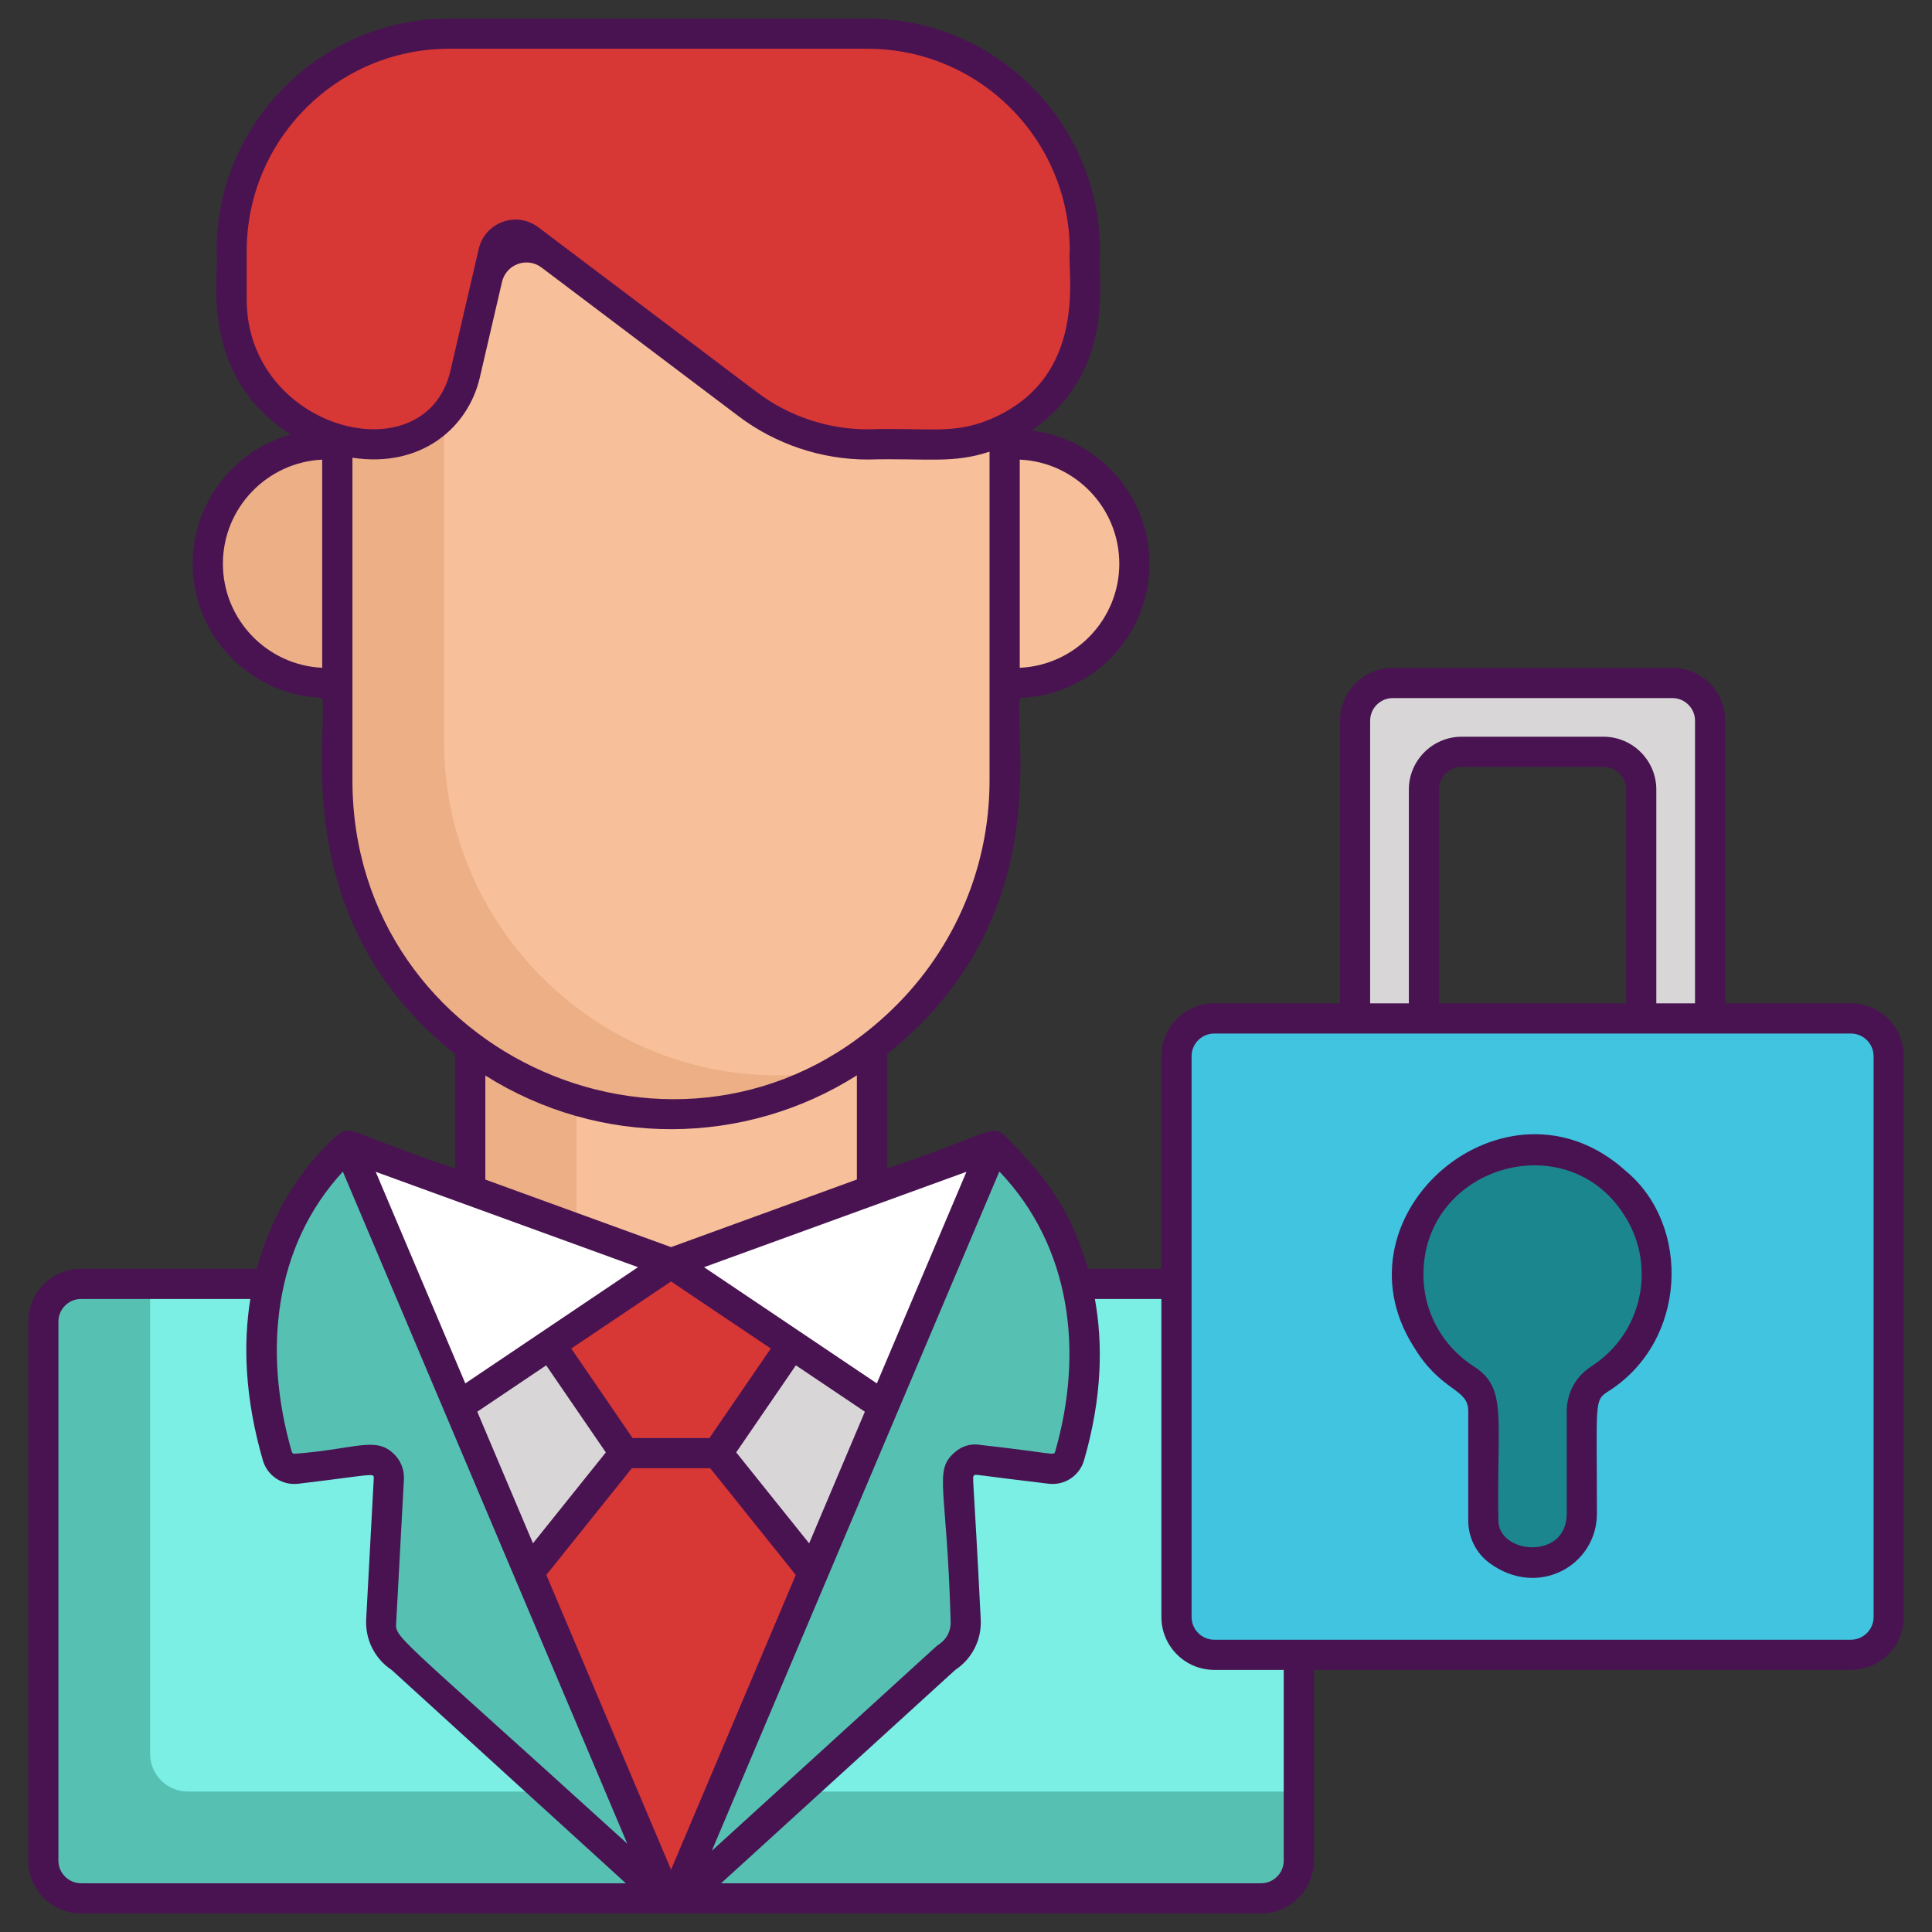
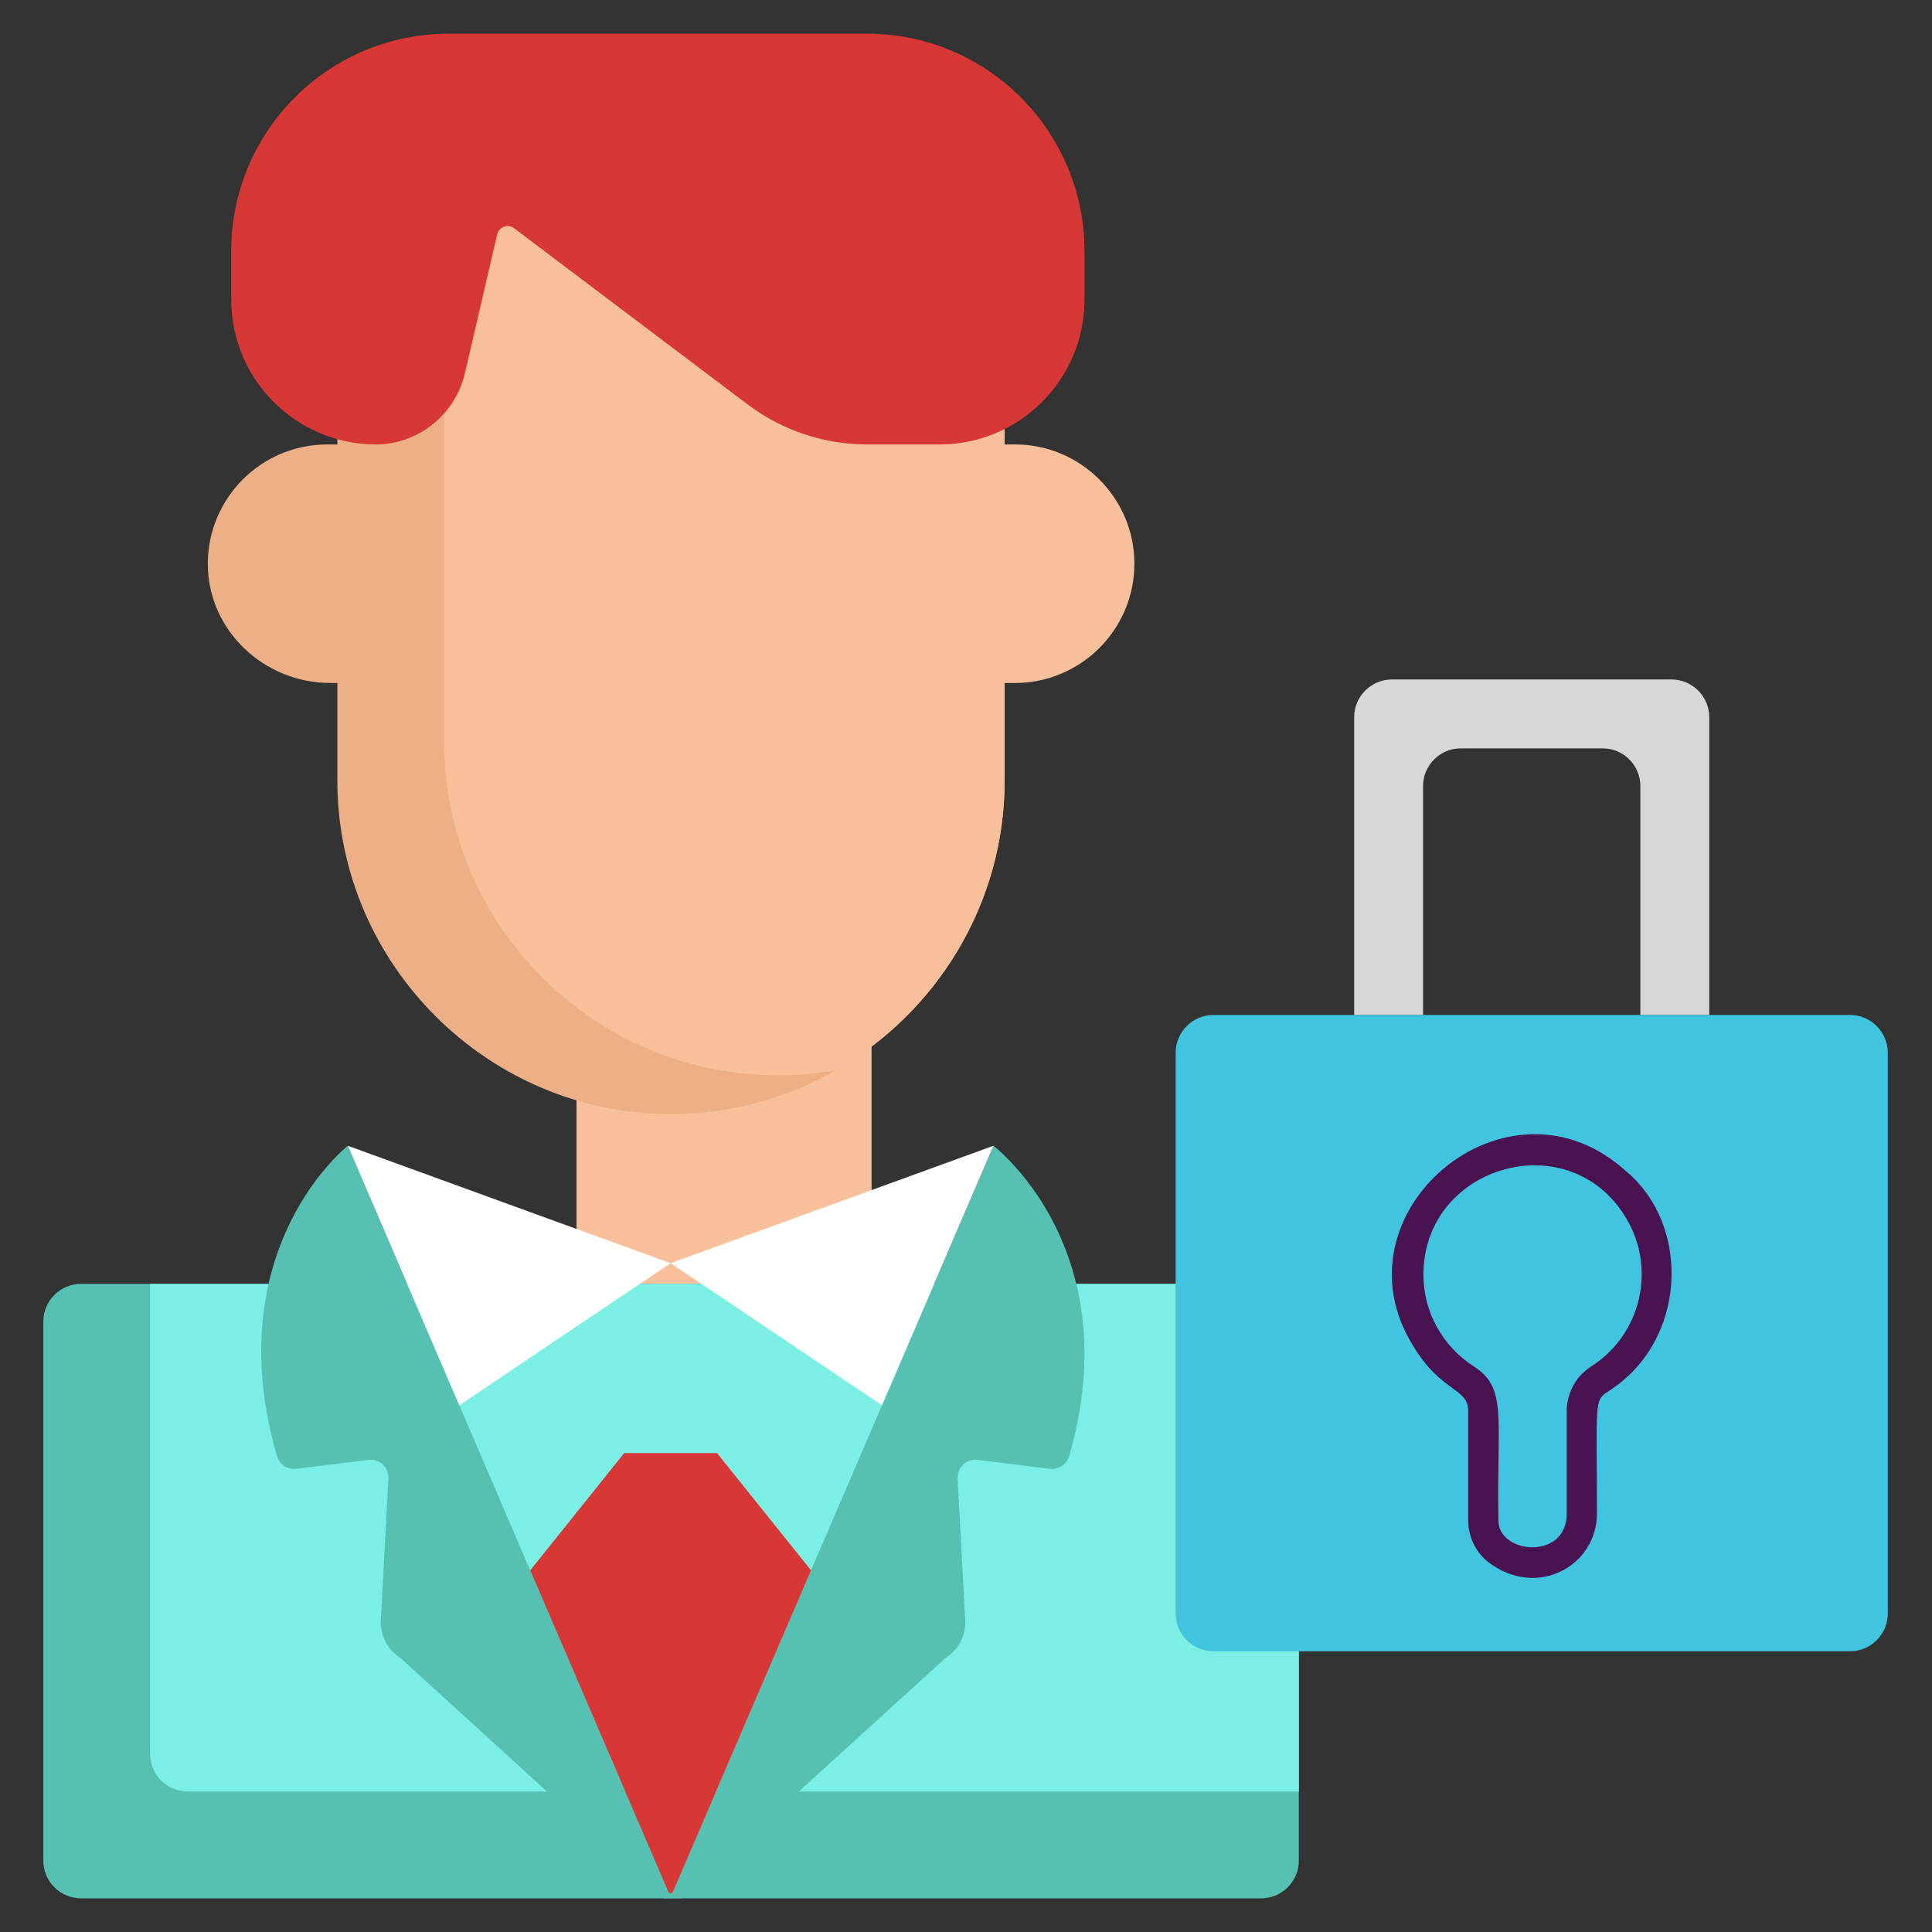
<svg xmlns="http://www.w3.org/2000/svg" id="Layer_1" x="0px" y="0px" viewBox="0 0 256 256" style="enable-background:new 0 0 256 256;" xml:space="preserve">
  <rect x="0" y="0" width="256" height="256" fill="#333333" stroke="none" />
  <style type="text/css">	.st0{fill:#1C868E;}	.st1{fill:#40C4DF;}	.st2{fill:#FFFFFF;}	.st3{fill:#D8D6D7;}	.st4{fill:#F85252;}	.st5{fill:#7BEFE4;}	.st6{fill:#56C1B3;}	.st7{fill:#491352;}	.st8{fill:#41C4DF;}	.st9{fill:#D73735;}	.st10{fill:#EDAF85;}	.st11{fill:#F7C09A;}	.st12{fill:#1B868E;}	.st13{fill:none;stroke:#491352;stroke-width:4;stroke-linecap:round;stroke-linejoin:round;stroke-miterlimit:10;}	.st14{fill:none;stroke:#491352;stroke-width:4;stroke-miterlimit:10;}</style>
  <g id="XMLID_297_">
    <path id="XMLID_394_" class="st3" d="M221.485,90.033h-37.05c-2.75,0-5,2.25-5,5v39.45h9.13v-30.32c0-2.77,2.24-5,5-5h18.79  c2.76,0,5,2.23,5,5v30.32h9.13v-39.45C226.485,92.283,224.235,90.033,221.485,90.033z" />
-     <rect id="XMLID_2081_" x="62.25" y="119.11" class="st10" width="53.24" height="65.43" />
    <rect id="XMLID_2079_" x="76.39" y="119.11" class="st11" width="39.1" height="65.43" />
    <path id="XMLID_2075_" class="st10" d="M105.77,22.87H72.05c-0.64,0-1.27,0.02-1.9,0.08C55.94,23.91,44.7,35.75,44.7,50.22v8.671  h-1.361c-4.348,0-8.296,1.774-11.168,4.636c-2.9,2.911-4.684,6.928-4.635,11.345c0.097,8.729,7.496,15.627,16.226,15.627H44.7  V103.4c0,24.32,19.89,44.22,44.21,44.22c7.92,0,15.37-2.11,21.82-5.8c13.35-7.63,22.39-22.02,22.39-38.42V50.22  C133.12,35.11,120.88,22.87,105.77,22.87z" />
    <path id="XMLID_2000_" class="st11" d="M134.508,58.891h-1.388V50.22c0-15.11-12.24-27.35-27.35-27.35H72.05  c-0.64,0-1.27,0.02-1.9,0.08c-6.85,4.96-11.31,13.03-11.31,22.14v53.19c0,24.32,19.9,44.21,44.21,44.21c2.62,0,5.18-0.23,7.68-0.67  c13.35-7.63,22.39-22.02,22.39-38.42V90.499h1.388c4.348,0,8.296-1.775,11.168-4.636c2.861-2.872,4.636-6.821,4.636-11.168  C150.312,66,143.203,58.891,134.508,58.891z" />
    <path id="XMLID_2008_" class="st6" d="M172.1,175.12v71.42c0,2.76-2.24,5-5,5H10.74c-2.76,0-5-2.24-5-5v-71.42c0-2.76,2.24-5,5-5  H167.1C169.86,170.12,172.1,172.36,172.1,175.12z" />
    <path id="XMLID_2006_" class="st5" d="M172.1,175.12v62.27H24.89c-2.77,0-5-2.24-5-5v-62.27H167.1  C169.86,170.12,172.1,172.36,172.1,175.12z" />
    <path id="XMLID_1929_" class="st9" d="M114.882,4.465H72.059H59.452c-15.915,0-28.816,12.902-28.816,28.816v6.406  c0,10.545,8.499,19.105,19.02,19.204c5.705,0.054,10.668-3.91,11.959-9.467l4.267-18.367c0.233-1.002,1.42-1.433,2.242-0.813  l30.914,23.328c4.575,3.453,10.151,5.32,15.882,5.32h9.575c10.606,0,19.205-8.598,19.205-19.205v-6.405  C143.698,17.366,130.797,4.465,114.882,4.465z" />
    <path id="XMLID_2314_" class="st6" d="M141.678,192.92c-0.33,1.11-1.4,1.84-2.56,1.7c-2.48-0.31-6.76-0.84-9.58-1.18  c-1.47-0.18-2.72,1.01-2.65,2.49l1.01,18.75c0.11,2.02-0.89,3.93-2.6,5l-35,31.86h-2.31l-34.93-31.86c-1.71-1.07-2.7-2.98-2.6-5  l1.01-18.75c0.08-1.48-1.18-2.67-2.64-2.49c-2.82,0.34-7.11,0.87-9.59,1.18c-1.15,0.14-2.23-0.59-2.55-1.7  c-2.48-8.58-2.49-15.8-1.34-21.69c2.54-12.97,10.74-19.41,10.74-19.41l7.86,18.3l34.6,80.53c0.11,0.28,0.51,0.28,0.63,0l34.6-80.53  l7.86-18.3c0,0,8.55,6.49,11.25,19.52C144.108,177.21,144.138,184.4,141.678,192.92z" />
    <polygon id="XMLID_322_" class="st2" points="53.948,170.12 60.858,186.21 88.858,167.38 46.088,151.82  " />
    <polygon id="XMLID_321_" class="st2" points="88.868,167.38 116.868,186.21 123.778,170.12 130.958,153.4 131.638,151.82  " />
    <g id="XMLID_316_">
-       <path id="XMLID_319_" class="st3" d="M88.868,167.38l27.998,18.828L89.178,250.65c-0.12,0.28-0.52,0.28-0.63,0l-27.688-64.442   l27.998-18.828" />
-     </g>
-     <path id="XMLID_307_" class="st9" d="M88.863,167.376l-0.007,0.038v-0.038l-16.008,10.775l9.862,14.393c4.476,0,7.783,0,12.298,0  l9.862-14.393L88.863,167.376z" />
+       </g>
    <path id="XMLID_2311_" class="st9" d="M107.468,208.08l-18.29,42.57c-0.12,0.28-0.52,0.28-0.63,0l-18.29-42.57l12.45-15.54h12.3  L107.468,208.08z" />
    <path id="XMLID_2132_" class="st1" d="M250.14,139.49v74.31c0,2.75-2.25,5-5,5h-84.36c-2.75,0-5-2.25-5-5v-74.31c0-2.75,2.25-5,5-5  h84.36C247.89,134.49,250.14,136.74,250.14,139.49z" />
-     <path id="XMLID_298_" class="st0" d="M219.417,168.404c0-9.36-7.813-16.895-17.274-16.439c-8.439,0.407-15.333,7.395-15.634,15.839  c-0.217,6.086,2.875,11.464,7.615,14.484c1.437,0.915,2.306,2.499,2.306,4.202v14.533c0,1.571,0.728,3.07,1.992,4.001  c5.261,3.873,11.061,0.118,11.061-4.927v-13.602c0-1.734,0.919-3.313,2.377-4.252C216.406,179.315,219.417,174.213,219.417,168.404  z" />
    <g id="XMLID_682_">
-       <path id="XMLID_1206_" class="st7" d="M245.26,132.95H228.6V95.5c0-3.86-3.14-7-7-7h-37.05c-3.86,0-7,3.14-7,7v37.45h-16.66   c-3.86,0-7,3.14-7,7v28.17h-9.74c-2.396-8.296-5.881-12.488-11.25-17.89l-0.015,0.02c-1.611-1.224-2.351,0.205-15.345,4.59v-15.19   c22.497-17.809,16.753-42.525,17.58-47.181c9.617-0.328,17.192-8.222,17.192-17.774c0-9.072-6.825-16.566-15.607-17.654   c11.662-8.155,8.551-21.003,9.045-23.762c0-17.02-13.8-30.82-30.82-30.82H59.51c-17,0-30.82,13.83-30.82,30.82   c0.477,2.49-2.756,16.26,9.833,24.287c-7.561,2.128-12.988,9.04-12.988,17.128c0,9.602,7.645,17.431,17.165,17.771   c0.821,4.614-4.719,29.55,17.61,47.213v15.16c-13.307-4.475-13.812-5.822-15.384-4.57l-0.016-0.02c-0.02,0.02-0.06,0.05-0.11,0.09   c-1.02,0.83-7.81,6.71-10.77,17.78H10.74c-3.86,0-7,3.14-7,7v71.42c0,3.85,3.14,7,7,7H167.1c3.86,0,7-3.15,7-7v-25.27h71.16   c3.86,0,7-3.15,7-7v-74.32C252.26,136.09,249.12,132.95,245.26,132.95z M181.55,95.5c0-1.66,1.35-3,3-3h37.05c1.65,0,3,1.34,3,3   v37.45h-5.13v-28.33c0-3.85-3.14-7-7-7h-18.79c-3.86,0-7,3.15-7,7v28.33h-5.13V95.5z M215.47,104.62v28.33h-24.79v-28.33   c0-1.65,1.34-3,3-3h18.79C214.12,101.62,215.47,102.97,215.47,104.62z M128.06,155.27c-8.212,19.391,2.4-5.655-11.874,28.037   c0.156,0.105-1.836-1.232-22.894-15.398C109.731,161.933,100.57,165.266,128.06,155.27z M126.908,168.243   c-0.123,0.29-0.287,0.678-0.485,1.146C126.628,168.905,126.792,168.518,126.908,168.243z M72.374,180.918l7.902,11.532   l-9.655,12.048l-7.38-17.44C75.586,178.757,68.803,183.318,72.374,180.918z M75.695,178.687L88.92,169.8   c-0.004-0.003,0.002,0.001,0.006,0.004c0.028,0.019,0.049,0.033,0.071,0.048c0.006,0.004,0.011,0.007,0.017,0.012   c0.018,0.012,0.031,0.021,0.044,0.03c0.003,0.002,0.006,0.004,0.009,0.006c-0.003-0.002-0.006-0.004-0.009-0.006   c0.029,0.02,0.053,0.036,0.065,0.044c-0.006-0.004-0.016-0.01-0.029-0.019c0.009,0.006,0.02,0.014,0.03,0.021   c0.001,0.001,0.002,0.001,0.003,0.002c0.701,0.471,3.487,2.344,13.007,8.744l-8.127,11.859H83.819L75.695,178.687z M64.31,156.3   v-13.79c15.176,9.578,34.373,9.398,49.23-0.02v13.8l-24.62,8.96L64.31,156.3z M105.458,180.912   c0.101,0.068,9.754,6.557,9.141,6.145l-7.383,17.447l-9.663-12.057L105.458,180.912z M148.312,74.695   c0,7.406-5.875,13.468-13.19,13.79v-27.58C142.449,61.228,148.312,67.29,148.312,74.695z M42.692,88.484   c-7.313-0.34-13.157-6.395-13.157-13.789c0-7.408,5.872-13.451,13.157-13.789V88.484z M32.69,39.69v-6.41   c0-14.81,12.01-26.82,26.82-26.82c1.022,0.009,53.323,0.005,55.43,0c14.81,0,26.81,12,26.81,26.81   c-0.393,2.544,2.722,16.757-10.63,22.32c-4.866,2.024-8.299,1.044-16.15,1.3c-5.26,0-10.47-1.74-14.67-4.92   C84.78,40.26,76.14,33.75,71.32,30.11c-2.89-2.18-7.06-0.66-7.88,2.86l-3.75,16.14C56.399,63.197,32.69,56.99,32.69,39.69z    M46.7,103.4V60.65c9.114,1.389,15.339-3.968,16.88-10.63l2.94-12.67c0.55-2.34,3.32-3.35,5.24-1.9l26.13,19.72   c4.89,3.69,10.96,5.72,17.08,5.72c7.909-0.202,11.214,0.581,16.15-1.04v43.55c0,12.24-5.23,23.27-13.58,30.99   C90.654,159.356,46.7,140.072,46.7,103.4z M84.537,167.909c-6.537,4.402-19.584,13.179-22.883,15.398   c-5.838-13.786,1.718,4.043-11.872-28.036C79.437,166.047,61.946,159.694,84.537,167.909z M10.74,249.54c-1.65,0-3-1.35-3-3   v-71.42c0-1.65,1.35-3,3-3h22.43c-0.95,5.91-0.76,13.03,1.66,21.38c0.6,2.06,2.58,3.37,4.72,3.1c9.653-1.145,9.98-1.479,9.98-0.78   l-1.01,18.75c-0.14,2.68,1.14,5.23,3.37,6.7l31.03,28.27H10.74z M52.51,214.78l1.01-18.74c0.07-1.31-0.43-2.56-1.39-3.45   c-2.433-2.278-5.011-0.571-13.07,0.04c-0.17,0.02-0.34-0.08-0.39-0.24c-3.833-13.234-2.41-27.221,6.76-37.14   c0.932,2.201,30.818,72.814,37.69,89.05C51.403,215.464,52.381,217.175,52.51,214.78z M72.393,208.684l11.333-14.141h10.38   l11.339,14.148L88.92,247.74L72.393,208.684z M126.318,169.638c-4.328,10.227-22.754,53.765,6.102-14.408   c9.52,9.966,11.208,23.921,7.38,37.16c-0.166,0.531-0.522,0.108-9.81-0.92c-0.126,0.011-1.894-0.524-3.65,1.12   c-2.606,2.414-0.851,4.591-0.38,22.19c0.124,2.309-1.725,3.2-1.82,3.3l-29.82,27.16   C115.19,195.929,123.801,175.584,126.318,169.638z M170.1,246.54c0,1.65-1.34,3-3,3H95.55l31.03-28.27   c2.23-1.47,3.52-4.02,3.37-6.7c-0.97-19.616-1.167-18.773-0.88-19.06c0.236-0.207-0.149-0.097,9.86,1.09   c2.13,0.26,4.11-1.04,4.71-3.1c2.41-8.31,2.51-15.45,1.44-21.38h8.81v42.15c0,3.85,3.14,7,7,7h9.21V246.54z M248.26,214.27   c0,1.65-1.35,3-3,3c-10.29,0-74.159,0-84.37,0c-1.65,0-3-1.35-3-3c0-14.924,0-60.462,0-74.32c0-1.65,1.35-3,3-3   c10.542,0,74.972,0,84.37,0c1.65,0,3,1.35,3,3V214.27z" />
      <polygon id="XMLID_1230_" class="st7" points="89.126,169.938 89.124,169.937 89.127,169.939   " />
      <path id="XMLID_1233_" class="st7" d="M215.47,155.2c-15.777-14.351-39.236,5.607-28.19,23.18c3.665,6.118,7.27,5.507,7.27,8.58   c0,3.57,0,7.845,0,14.53c0,2.22,1.05,4.32,2.8,5.61c6.442,4.75,14.25,0.323,14.25-6.54c0-14.839-0.399-14.965,1.46-16.17   C223.571,177.789,224.119,162.402,215.47,155.2z M210.89,181.03c-3.753,2.439-3.251,6.316-3.29,6.48v13.05   c0,6.236-9.05,5.361-9.05,0.93c-0.257-13.614,1.249-17.534-3.24-20.42c-4.166-2.661-6.875-7.355-6.69-12.73   c0.51-14.159,19.521-19.323,26.85-6.92C219.394,167.872,217.642,176.665,210.89,181.03z" />
    </g>
  </g>
</svg>